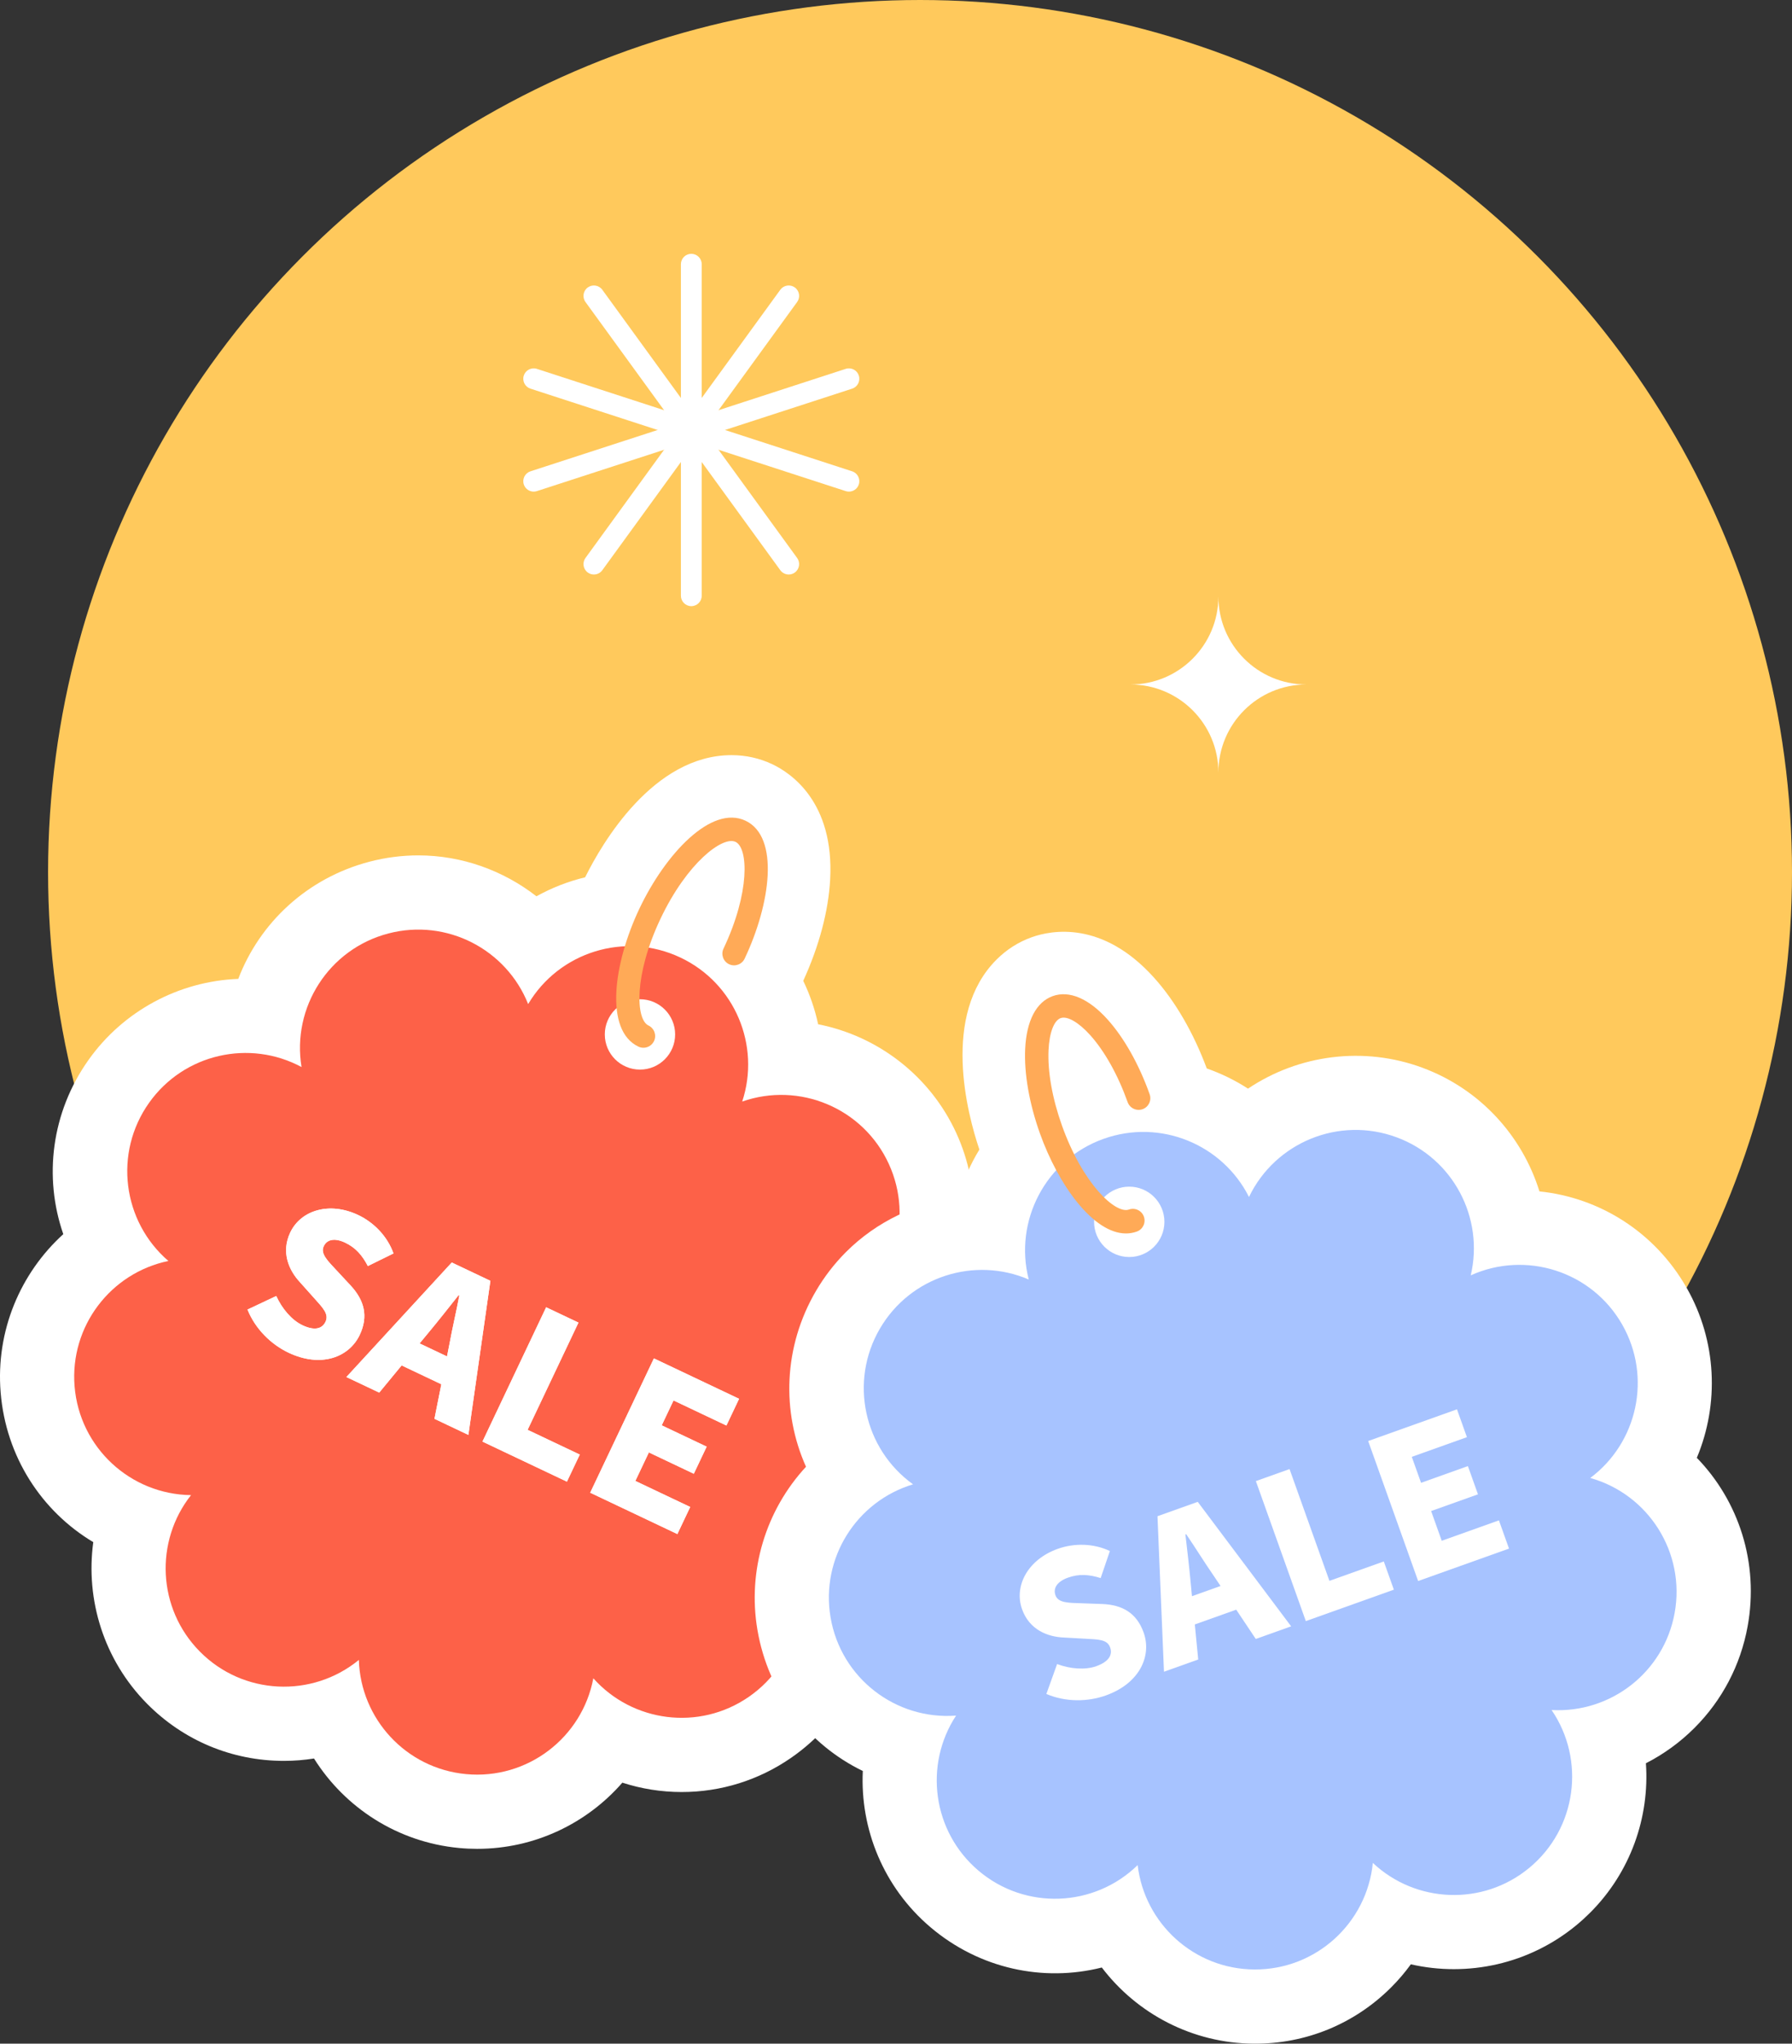
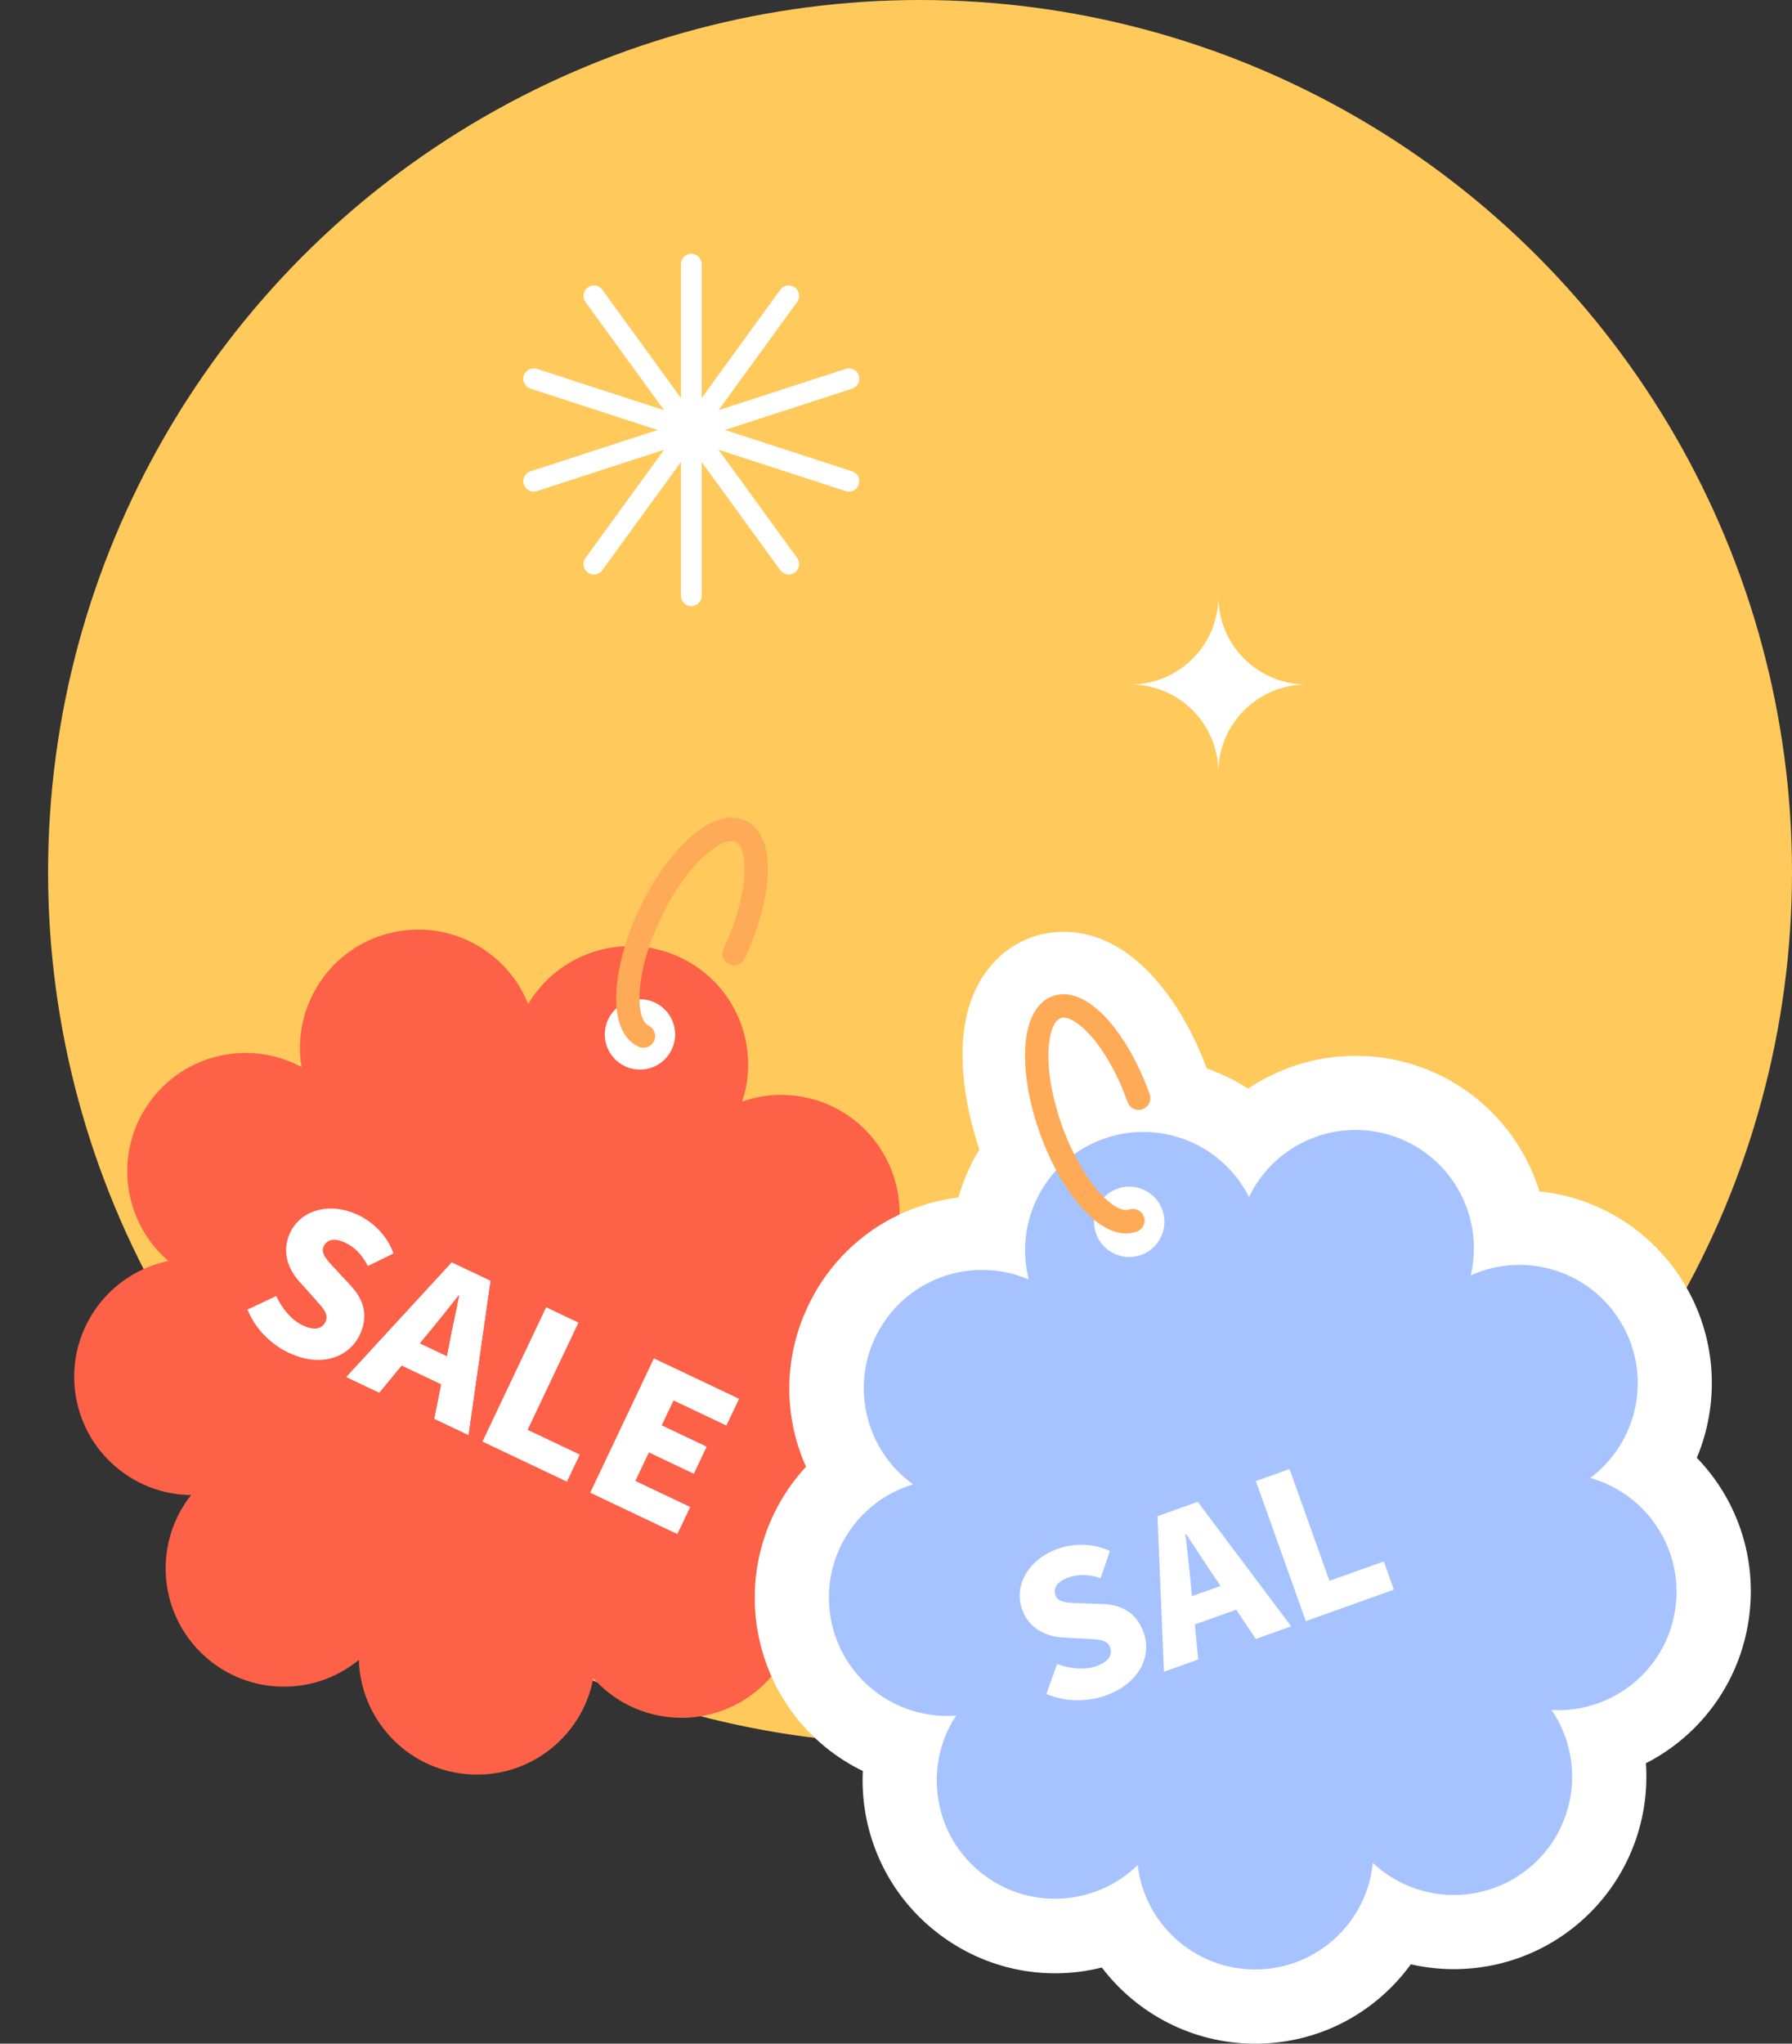
<svg xmlns="http://www.w3.org/2000/svg" viewBox="0 0 646.651 737.329">
  <rect x="0" y="0" width="646.651" height="737.329" fill="#333333" stroke="none" />
  <g>
    <g>
      <circle cx="332" cy="314.652" r="314.652" style="fill:#ffc95c;">
     </circle>
-       <path d="M172.211,667.032c-2.178,0-4.385-.103-6.56-.309-22.164-2.084-41.178-14.514-52.343-32.283-3.575,.566-7.201,.857-10.851,.857-18.726,0-36.281-7.34-49.435-20.665-15.605-15.813-22.186-37.502-19.362-58.251-18.633-11.139-31.555-30.816-33.433-54.053-1.79-22.147,7.108-42.989,22.611-57.068-7.113-20.511-4.363-43.888,9.134-62.898,12.488-17.588,32.524-28.37,54.008-29.193,7.737-20.278,24.869-36.414,47.42-42.299,5.75-1.5,11.659-2.261,17.564-2.261,15.662,0,30.626,5.435,42.618,14.761,5.498-3.053,11.408-5.369,17.566-6.853,6.082-12.276,24.584-44.072,52.836-44.072,5.171,0,10.124,1.106,14.719,3.286,6.764,3.206,22.342,13.674,20.866,41.517-.605,11.408-3.958,24.034-9.714,36.619,2.412,5.001,4.213,10.267,5.369,15.675,21.671,4.257,40.449,18.721,49.851,39.232,9.258,20.197,8.024,42.826-1.728,61.359,13.699,16.841,19.11,39.75,12.929,62.228-5.831,21.202-21.252,37.894-40.765,45.888-.33,21.706-10.91,42.738-30.093,55.984-11.657,8.049-25.289,12.305-39.421,12.305-7.347,0-14.57-1.164-21.42-3.379-12.835,14.743-31.705,23.874-52.366,23.874Z" style="fill:#fff;">
-      </path>
      <g>
        <path d="M283.179,556.188c21.013,3.067,41.506-9.923,47.282-30.925,5.897-21.443-5.659-43.558-26.065-51.25,18.069-11.157,25.417-34.282,16.341-54.083-9.266-20.217-32.333-29.73-52.91-22.505,6.669-20.161-2.565-42.599-22.245-51.934-20.093-9.531-43.879-1.991-54.997,16.77-7.85-19.732-29.347-30.984-50.423-25.484-21.519,5.615-34.893,26.68-31.351,48.198-18.697-10.069-42.397-4.871-55.008,12.889-12.875,18.133-9.58,42.867,6.965,57.074-20.795,4.305-35.609,23.521-33.853,45.232,1.793,22.167,20.215,38.996,42.022,39.244-13.163,16.664-12.159,40.907,3.141,56.41,15.622,15.828,40.552,16.879,57.416,3.052,.628,21.226,16.98,39.153,38.666,41.193,22.141,2.083,41.914-13.136,45.945-34.569,14.125,15.857,38.174,19.078,56.098,6.702,18.3-12.636,23.664-37.005,12.976-56.014Z" style="fill:#fd6148;">
      </path>
        <g>
-           <path d="M89.313,472.466l10.378-4.891c2.061,4.567,5.598,8.718,9.44,10.541,4.298,2.038,7.09,1.368,8.325-1.236,1.328-2.801-.91-4.98-4.244-8.716l-4.951-5.54c-4.122-4.428-6.869-10.916-3.533-17.949,3.861-8.142,14.245-11.195,24.536-6.314,5.601,2.657,10.508,7.617,12.732,13.859l-9.256,4.545c-2.048-3.924-4.426-6.646-8.203-8.439-3.583-1.699-6.477-1.316-7.712,1.289-1.267,2.67,1.301,5.164,4.795,8.896l4.914,5.283c4.85,5.252,6.516,10.988,3.272,17.826-3.831,8.076-13.972,11.963-25.694,6.402-6.316-2.997-11.979-8.555-14.8-15.557Z" style="fill:#fff;">
-        </path>
          <path d="M159.257,499.419l-14.328-6.797-8.082,9.809-11.854-5.621,38.027-41.32,13.938,6.611-7.938,55.592-12.244-5.809,2.48-12.465Zm2.049-10.038l.904-4.598c.984-5.438,2.496-11.819,3.541-17.388l-.261-.123c-3.581,4.523-7.573,9.571-11.095,13.805l-2.988,3.608,9.898,4.695Z" style="fill:#fff;">
       </path>
          <path d="M197.082,471.646l11.657,5.529-18.35,38.686,18.822,8.928-4.634,9.77-30.479-14.457,22.982-48.455Z" style="fill:#fff;">
-        </path>
-           <path d="M235.96,490.087l30.74,14.58-4.572,9.639-19.083-9.051-4.263,8.987,16.218,7.692-4.634,9.77-16.218-7.692-4.881,10.29,19.799,9.391-4.634,9.77-31.455-14.92,22.982-48.455Z" style="fill:#fff;">
       </path>
        </g>
        <circle cx="230.936" cy="373.201" r="12.691" style="fill:#fff;">
      </circle>
        <path d="M232.188,378.017c-.606,0-1.222-.131-1.806-.408-12.336-5.851-9.034-30.004,.336-49.759,9.371-19.754,25.985-37.591,38.321-31.741,12.336,5.851,9.034,30.004-.336,49.759-.998,2.106-3.519,3.003-5.621,2.004-2.105-.999-3.003-3.516-2.004-5.621,9.591-20.221,8.979-36.318,4.344-38.517-4.622-2.199-17.486,7.512-27.079,27.733-9.591,20.221-8.979,36.318-4.344,38.517,2.105,.999,3.003,3.516,2.004,5.621-.722,1.521-2.236,2.412-3.815,2.412Z" style="fill:#ffaa57;">
      </path>
      </g>
      <path d="M573.801,690.07c-1.539,1.54-3.173,3.028-4.856,4.422-17.143,14.203-39.375,18.864-59.836,14.2-2.126,2.929-4.485,5.699-7.065,8.28-13.238,13.244-30.839,20.472-49.563,20.356-22.217-.141-42.208-10.82-54.888-27.485-21.051,5.304-44.103,.533-61.866-14.564-16.93-14.39-25.381-35.417-24.379-56.336-19.536-9.469-34.126-27.94-38.03-50.924-3.612-21.266,2.927-43.059,17.532-58.836-8.873-19.807-8.175-43.331,3.605-63.442,3.003-5.127,6.643-9.844,10.817-14.021,11.072-11.077,25.494-17.819,40.568-19.708,1.728-6.047,4.268-11.864,7.571-17.269-4.383-12.98-13.793-48.543,6.179-68.526,3.655-3.657,7.939-6.379,12.729-8.088,7.049-2.518,25.466-6.136,44.115,14.592,7.641,8.493,14.201,19.79,19.034,32.758,5.242,1.83,10.24,4.278,14.882,7.284,18.331-12.319,41.835-15.375,62.989-7.525,20.83,7.73,35.963,24.599,42.177,44.598,21.596,2.216,41.624,14.583,53.153,34.846,10.874,19.112,11.779,41.82,3.638,61.272,15.119,15.578,22.515,37.929,18.323,60.861-2.548,13.935-9.175,26.586-19.164,36.581-5.194,5.196-11.123,9.482-17.532,12.761,1.354,19.5-5.527,39.302-20.133,53.915Z" style="fill:#fff;">
     </path>
      <g>
        <path d="M573.848,533.225c17.024-12.694,22.323-36.372,11.551-55.304-10.998-19.329-34.809-26.79-54.675-17.794,4.882-20.667-6.279-42.212-26.7-49.79-20.85-7.738-43.885,1.852-53.321,21.513-9.545-18.97-31.943-28.3-52.458-20.979-20.945,7.474-32.428,29.628-27.018,50.754-19.506-8.396-42.661-1.147-53.67,17.648-11.241,19.189-5.797,43.54,11.927,56.247-20.339,6.106-33.417,26.543-29.77,48.018,3.724,21.925,23.546,37.08,45.291,35.421-11.656,17.751-8.537,41.814,8.06,55.92,16.946,14.402,41.872,13.269,57.463-1.979,2.481,21.09,20.337,37.518,42.119,37.656,22.239,.14,40.605-16.75,42.748-38.452,15.457,14.561,39.696,15.668,56.47,1.773,17.126-14.187,20.339-38.932,8.03-56.934,21.201,1.219,40.48-13.513,44.398-34.94,3.999-21.876-9.444-42.897-30.445-48.775Z" style="fill:#a7c3ff;">
      </path>
        <g>
          <path d="M377.583,611.159l3.877-10.797c4.688,1.771,10.124,2.203,14.13,.773,4.48-1.599,5.979-4.046,5.01-6.762-1.042-2.92-4.164-2.877-9.163-3.159l-7.419-.413c-6.046-.215-12.576-2.859-15.193-10.191-3.028-8.486,2.153-17.989,12.88-21.816,5.838-2.084,12.815-2.048,18.804,.79l-3.33,9.76c-4.223-1.325-7.83-1.568-11.768-.163-3.734,1.332-5.51,3.65-4.54,6.365,.993,2.783,4.571,2.731,9.683,2.896l7.21,.26c7.142,.283,12.378,3.159,14.923,10.288,3.004,8.418-1.416,18.337-13.637,22.698-6.586,2.35-14.518,2.426-21.466-.529Z" style="fill:#fff;">
       </path>
          <path d="M446.092,580.743l-14.936,5.329,1.224,12.65-12.355,4.409-2.342-56.105,14.527-5.184,33.707,44.912-12.763,4.555-7.062-10.566Zm-5.651-8.546l-2.612-3.889c-3.151-4.54-6.597-10.122-9.796-14.796l-.271,.096c.668,5.731,1.418,12.122,1.921,17.607l.439,4.664,10.319-3.683Z" style="fill:#fff;">
       </path>
          <path d="M453.187,534.356l12.152-4.336,14.39,40.325,19.62-7.001,3.635,10.184-31.772,11.338-18.024-50.51Z" style="fill:#fff;">
       </path>
-           <path d="M493.714,519.895l32.044-11.435,3.585,10.047-19.891,7.098,3.343,9.369,16.904-6.032,3.634,10.184-16.904,6.032,3.828,10.726,20.638-7.364,3.634,10.184-32.79,11.701-18.024-50.509Z" style="fill:#fff;">
-        </path>
        </g>
        <circle cx="407.491" cy="440.818" r="12.691" style="fill:#fff;">
      </circle>
        <path d="M406.296,445.005c-11.825,0-24.424-17.566-31.035-36.093-3.851-10.791-5.74-21.622-5.322-30.497,.479-10.161,4.018-16.925,9.962-19.046,5.948-2.119,12.965,.876,19.769,8.437,5.943,6.605,11.337,16.187,15.188,26.978,.783,2.194-.361,4.609-2.557,5.393-2.194,.783-4.607-.36-5.393-2.557-3.489-9.778-8.288-18.362-13.512-24.169-4.176-4.64-8.259-6.982-10.659-6.133-2.399,.856-4.073,5.262-4.367,11.495-.368,7.802,1.351,17.484,4.841,27.264,7.521,21.079,19.345,32.024,24.171,30.301,2.199-.78,4.61,.361,5.393,2.557,.783,2.195-.361,4.609-2.557,5.393-1.29,.46-2.602,.679-3.921,.679Z" style="fill:#ffaa57;">
      </path>
      </g>
      <g>
        <path d="M89.313,472.466l10.378-4.891c2.061,4.567,5.598,8.718,9.44,10.541,4.298,2.038,7.09,1.368,8.325-1.236,1.328-2.801-.91-4.98-4.244-8.716l-4.951-5.54c-4.122-4.428-6.869-10.916-3.533-17.949,3.861-8.142,14.245-11.195,24.536-6.314,5.601,2.657,10.508,7.617,12.732,13.859l-9.256,4.545c-2.048-3.924-4.426-6.646-8.203-8.439-3.583-1.699-6.477-1.316-7.712,1.289-1.267,2.67,1.301,5.164,4.795,8.896l4.914,5.283c4.85,5.252,6.516,10.988,3.272,17.826-3.831,8.076-13.972,11.963-25.694,6.402-6.316-2.997-11.979-8.555-14.8-15.557Z" style="fill:#fff;">
      </path>
        <path d="M159.257,499.419l-14.328-6.797-8.082,9.809-11.854-5.621,38.027-41.32,13.938,6.611-7.938,55.592-12.244-5.809,2.48-12.465Zm2.049-10.038l.904-4.598c.984-5.438,2.496-11.819,3.541-17.388l-.261-.123c-3.581,4.523-7.573,9.571-11.095,13.805l-2.988,3.608,9.898,4.695Z" style="fill:#fff;">
-       </path>
-         <path d="M197.082,471.646l11.657,5.529-18.35,38.686,18.822,8.928-4.634,9.77-30.479-14.457,22.982-48.455Z" style="fill:#fff;">
      </path>
        <path d="M235.96,490.087l30.74,14.58-4.572,9.639-19.083-9.051-4.263,8.987,16.218,7.692-4.634,9.77-16.218-7.692-4.881,10.29,19.799,9.391-4.634,9.77-31.455-14.92,22.982-48.455Z" style="fill:#fff;">
      </path>
      </g>
      <g>
        <path d="M249.461,218.69c-2.074,0-3.755-1.681-3.755-3.755V95.328c0-2.074,1.681-3.755,3.755-3.755s3.755,1.681,3.755,3.755v119.607c0,2.074-1.681,3.755-3.755,3.755Z" style="fill:#fff;">
      </path>
        <path d="M306.338,177.368c-.385,0-.775-.06-1.161-.185l-113.753-36.961c-1.973-.641-3.052-2.76-2.411-4.731,.642-1.972,2.761-3.05,4.731-2.411l113.753,36.961c1.973,.641,3.052,2.76,2.411,4.731-.516,1.587-1.987,2.596-3.57,2.596Z" style="fill:#fff;">
      </path>
        <path d="M214.306,207.27c-.766,0-1.538-.232-2.204-.717-1.678-1.219-2.05-3.567-.831-5.245l70.304-96.765c1.221-1.679,3.571-2.05,5.245-.831,1.678,1.219,2.05,3.567,.831,5.245l-70.304,96.765c-.735,1.012-1.88,1.548-3.041,1.548Z" style="fill:#fff;">
      </path>
        <path d="M284.616,207.27c-1.161,0-2.306-.536-3.041-1.548l-70.304-96.765c-1.219-1.678-.847-4.026,.831-5.245,1.676-1.219,4.025-.849,5.245,.831l70.304,96.765c1.219,1.678,.847,4.026-.831,5.245-.666,.484-1.438,.717-2.204,.717Z" style="fill:#fff;">
      </path>
        <path d="M192.584,177.368c-1.583,0-3.055-1.009-3.57-2.596-.641-1.972,.438-4.091,2.411-4.731l113.753-36.961c1.97-.64,4.091,.438,4.731,2.411,.641,1.972-.438,4.091-2.411,4.731l-113.753,36.961c-.385,.125-.776,.185-1.161,.185Z" style="fill:#fff;">
      </path>
      </g>
      <path d="M439.662,278.708h0c0-17.537-14.217-31.754-31.754-31.754h0c17.537,0,31.754-14.217,31.754-31.754h0c0,17.537,14.217,31.754,31.754,31.754h0c-17.537,0-31.754,14.217-31.754,31.754Z" style="fill:#fff;">
     </path>
    </g>
  </g>
</svg>